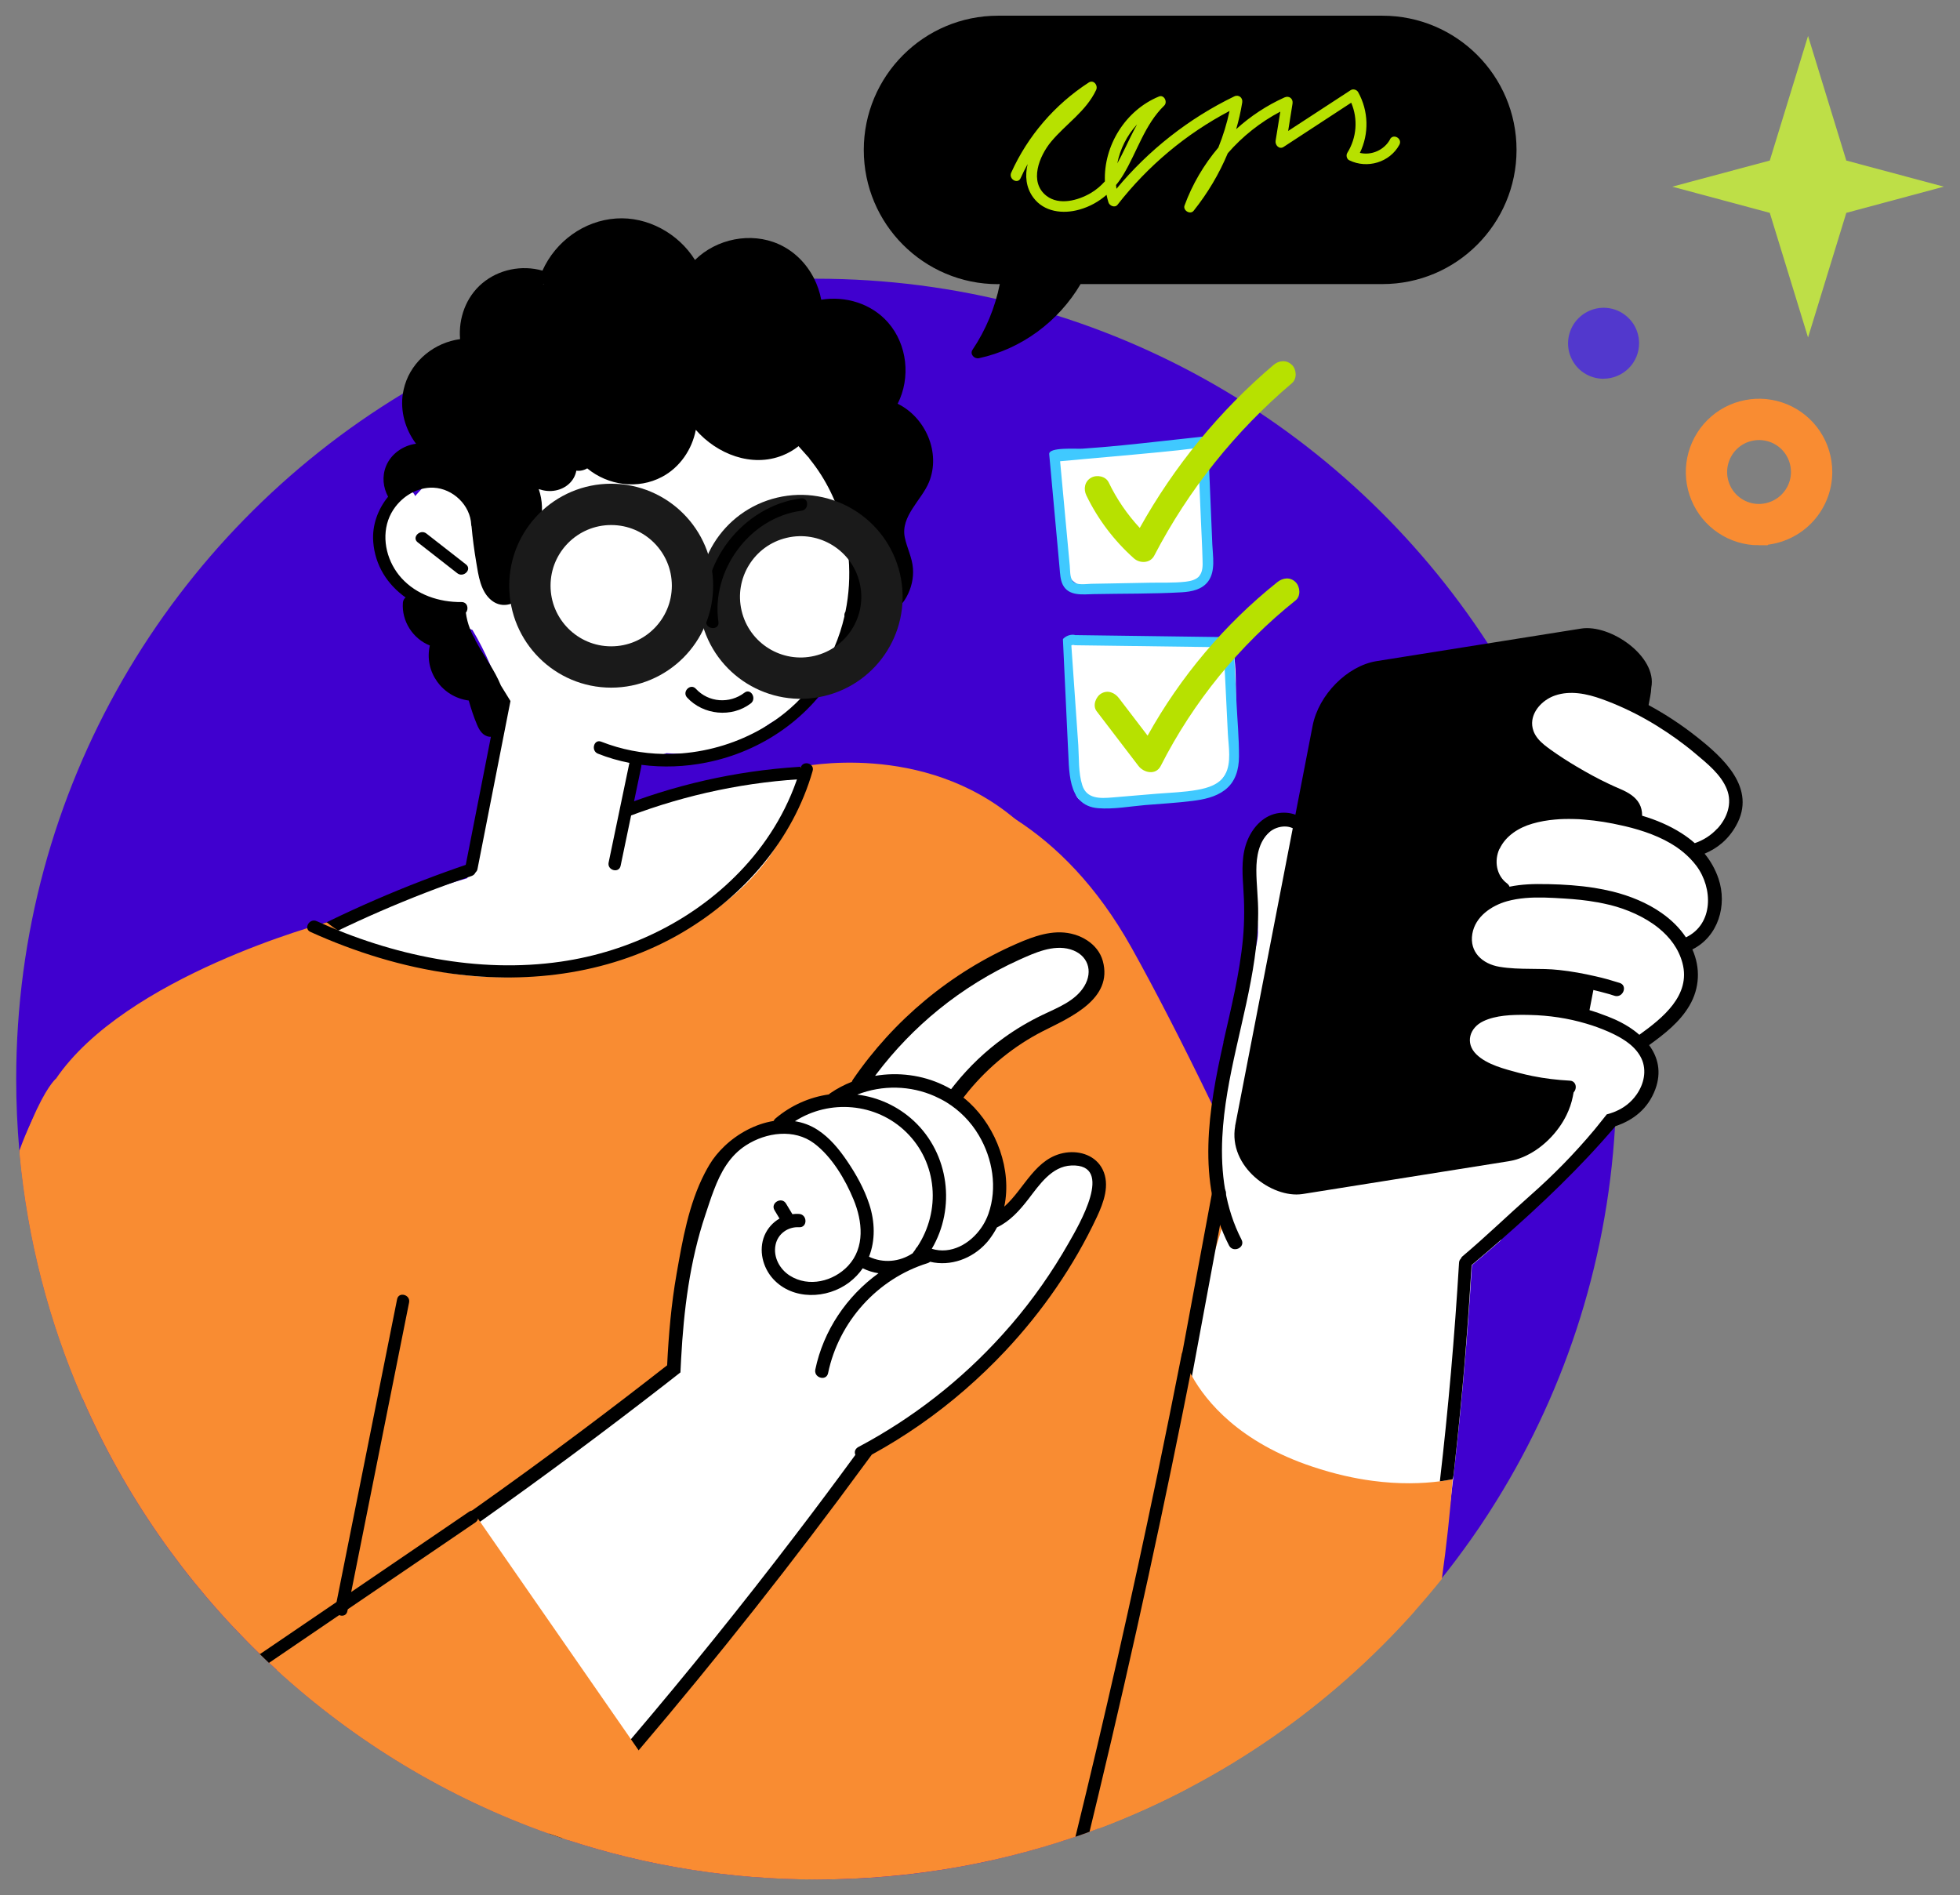
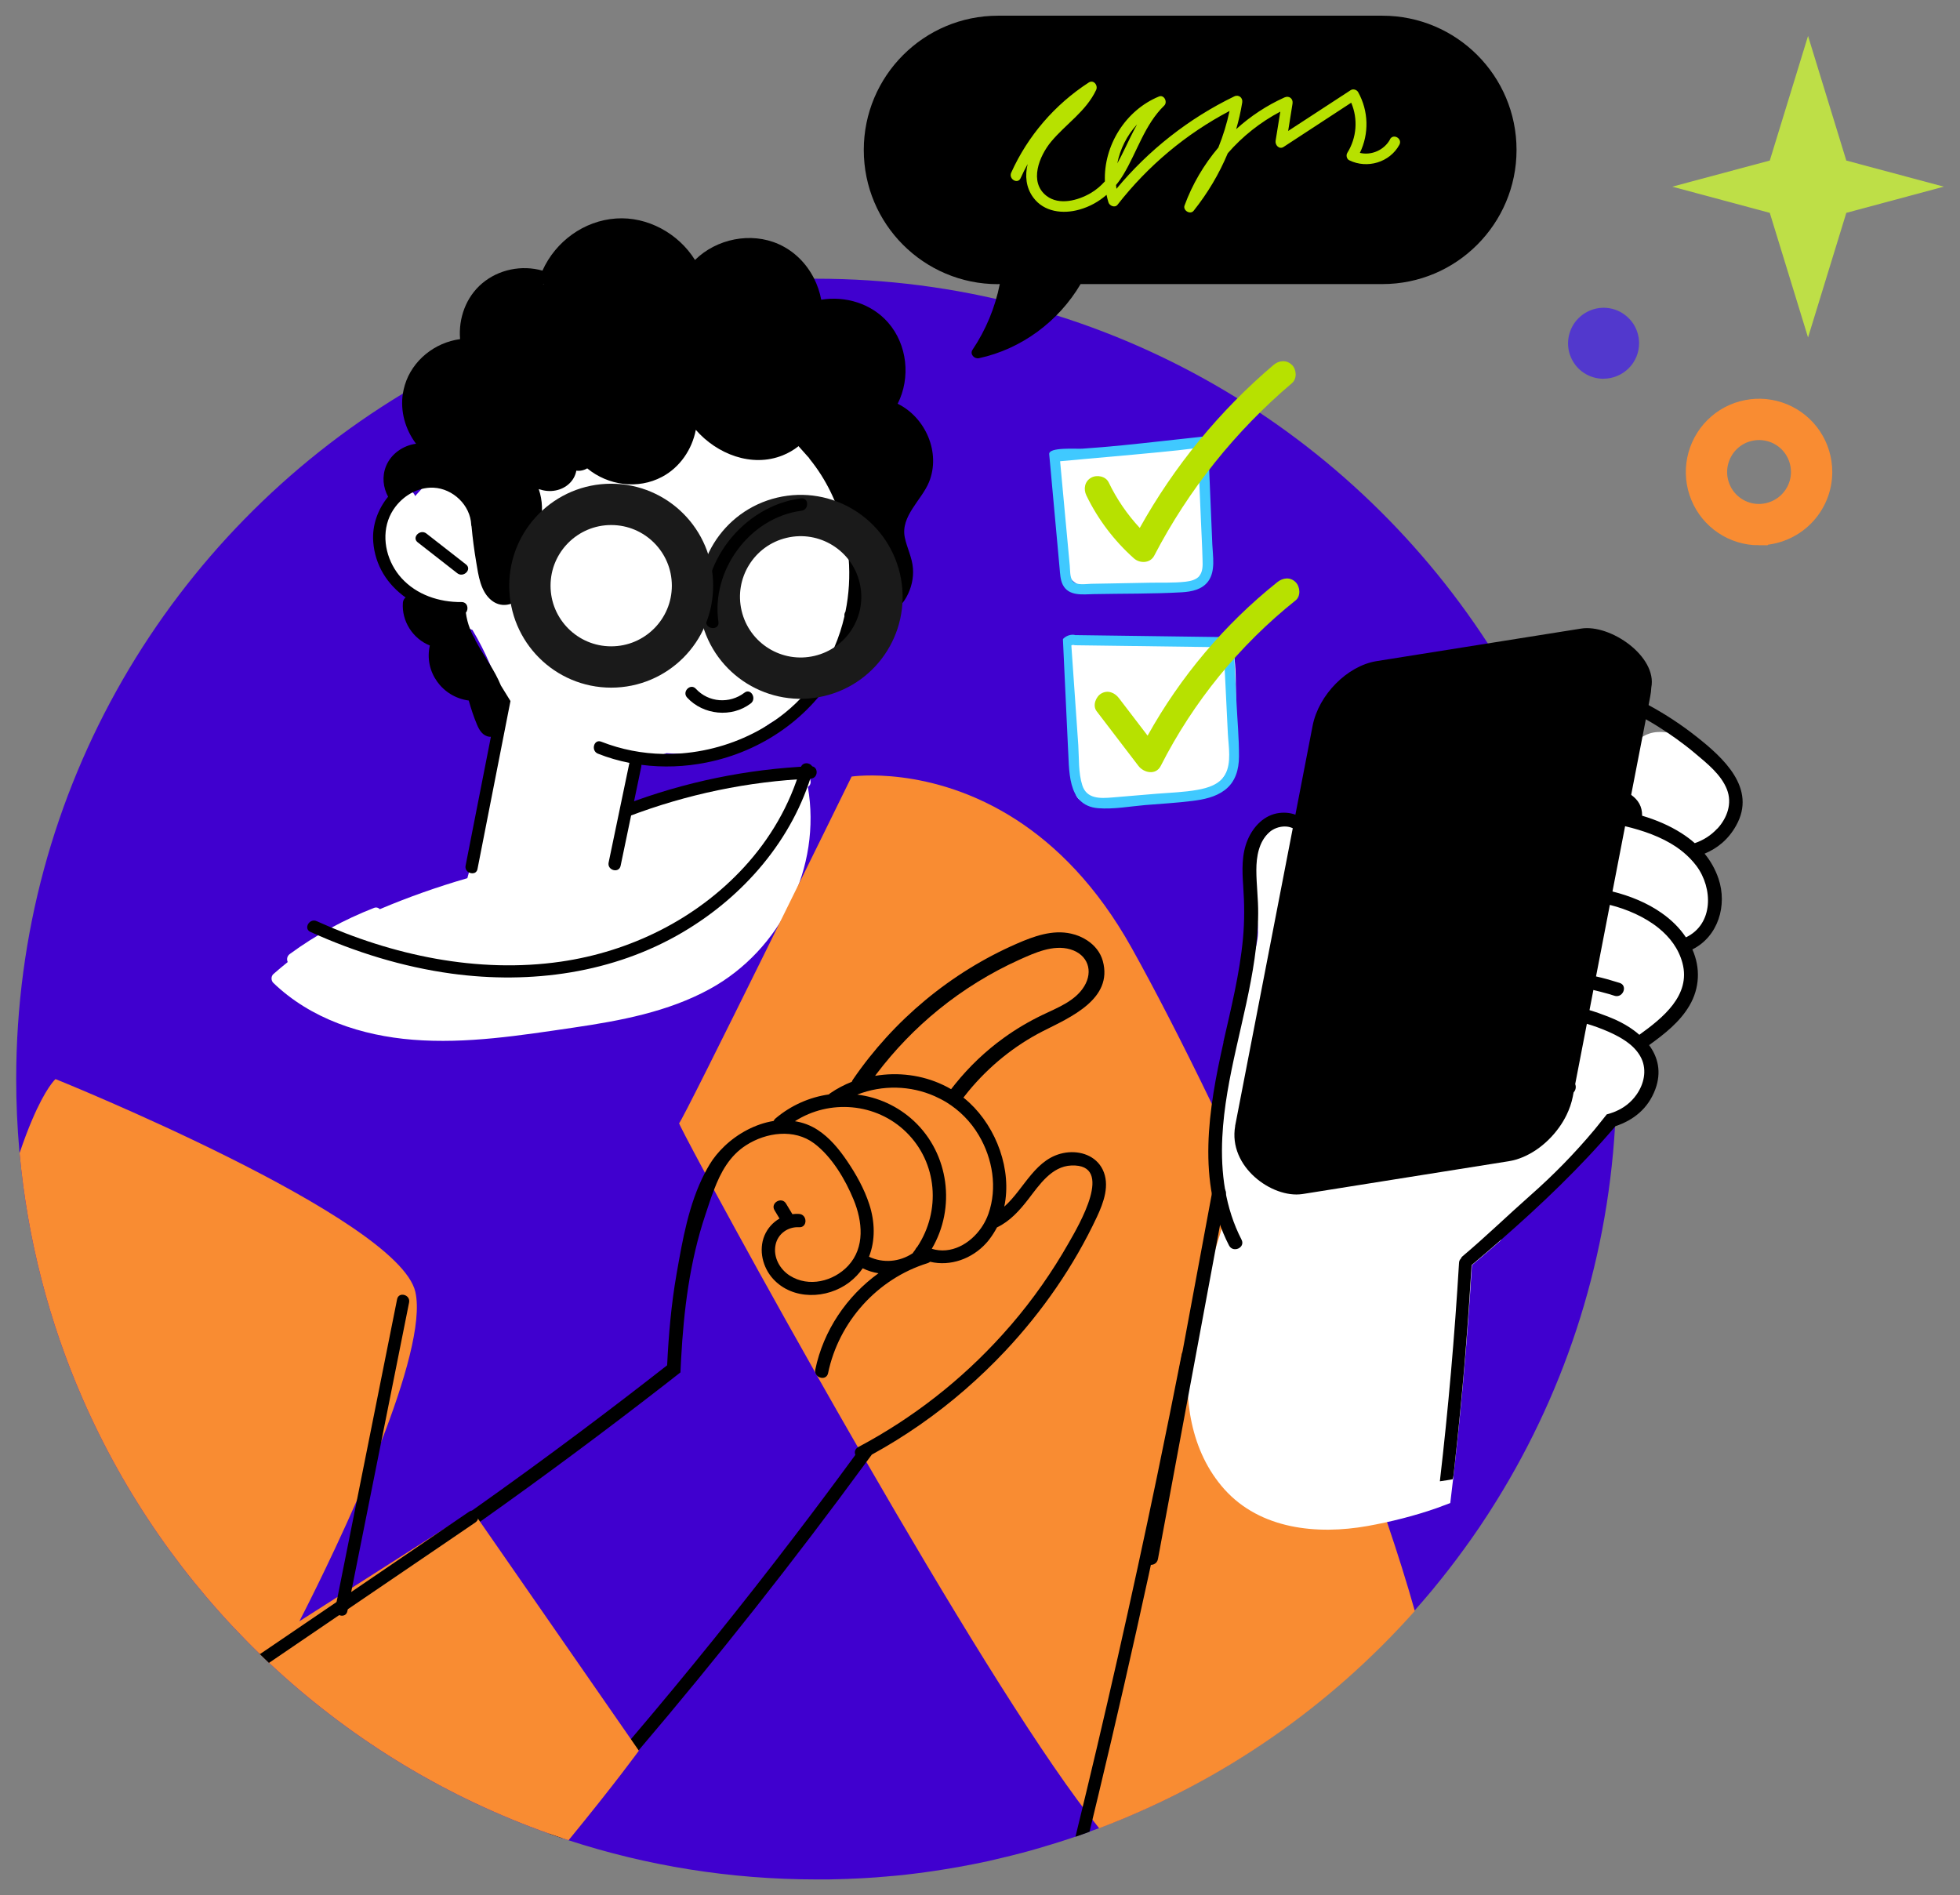
<svg xmlns="http://www.w3.org/2000/svg" id="a" viewBox="0 0 237.21 229.35">
  <rect x="0" y="0" width="237.21" height="229.35" fill="#808080" stroke="none" />
  <defs>
    <style>.b{stroke:#f98c32;}.b,.c{fill:none;stroke-miterlimit:10;stroke-width:5px;}.d{fill:#4000cf;}.e{fill:#40c9ff;}.f{fill:#fff;}.g{fill:#f98c32;}.h{fill:#5238cd;}.c{stroke:#1a1a1a;}.i{fill:#b7e100;}.j{fill:#bedf47;}</style>
  </defs>
  <g>
    <path class="d" d="M1.96,130.58c0,2.92,.13,5.8,.38,8.65,0,.11,.02,.22,.03,.33,.96,10.45,3.58,20.43,7.6,29.65,5.09,11.69,12.42,22.18,21.44,30.93,.41,.4,.78,.75,1.15,1.1,.33,.31,.63,.59,.93,.86,9.46,8.65,20.63,15.44,32.96,19.81,.54,.19,1.09,.38,1.64,.56,.24,.08,.48,.16,.72,.24,9.45,3.08,19.54,4.74,30.02,4.74,.34,0,.68,0,1.03,0h.45c.24,0,.47-.01,.71-.02,.36,0,.72-.02,1.09-.03,.33,0,.65-.02,.98-.04,.1,0,.21,0,.31-.01,.29-.01,.58-.03,.87-.04,.29-.01,.58-.03,.86-.05,.19-.01,.38-.02,.57-.04,.15,0,.3-.02,.45-.03,.19-.01,.38-.03,.57-.05,.18-.01,.35-.03,.52-.04,.21-.02,.43-.04,.64-.06,.05,0,.11,0,.17-.01,.26-.02,.51-.05,.76-.07,.2-.02,.4-.04,.6-.06,.11-.01,.21-.02,.32-.04,.17-.02,.34-.04,.51-.06,.24-.03,.49-.06,.73-.09,.33-.04,.66-.08,.99-.13,.33-.04,.66-.09,.99-.14,.41-.06,.82-.12,1.23-.19,1.2-.19,2.4-.4,3.59-.64,.38-.08,.76-.15,1.14-.23,.24-.05,.47-.1,.7-.15,.07-.01,.14-.03,.21-.05,.29-.06,.58-.13,.86-.2,.03,0,.06-.01,.09-.02,.24-.05,.47-.11,.7-.17,.12-.03,.24-.05,.35-.08,.27-.07,.53-.13,.8-.2,.35-.09,.67-.17,.98-.25,.27-.07,.55-.14,.82-.22,.09-.02,.17-.05,.26-.07,.27-.08,.54-.15,.8-.23,.31-.09,.6-.17,.89-.26,.05-.01,.1-.03,.15-.05,.28-.08,.56-.17,.84-.25,.31-.1,.62-.19,.93-.29,.31-.1,.62-.2,.93-.3,.31-.1,.62-.2,.92-.31,.57-.19,1.13-.39,1.69-.6,.06-.02,.13-.05,.19-.07,.33-.12,.66-.24,.98-.36,.11-.04,.23-.08,.34-.13,.51-.2,1.02-.39,1.53-.6,.17-.07,.35-.14,.52-.21,.28-.11,.55-.23,.82-.34,.18-.07,.35-.15,.53-.22,.25-.11,.49-.21,.74-.32,.2-.09,.4-.18,.61-.27,1.12-.49,2.22-1.01,3.31-1.55,.22-.11,.44-.21,.65-.32,.22-.11,.43-.22,.65-.33,.32-.16,.64-.33,.96-.5,.32-.17,.63-.33,.94-.5,.03-.02,.06-.03,.08-.05,.28-.15,.55-.3,.83-.45,.06-.03,.13-.07,.19-.11,.28-.16,.56-.31,.84-.47,.36-.2,.71-.4,1.06-.61,.27-.16,.55-.32,.82-.49,.04-.02,.08-.05,.12-.07,.29-.17,.58-.35,.86-.52,.29-.18,.58-.36,.87-.54,.72-.45,1.43-.91,2.14-1.38,.21-.14,.42-.28,.62-.42,.54-.36,1.08-.74,1.61-1.12,.14-.1,.28-.2,.42-.3,.28-.2,.56-.4,.83-.6,.24-.17,.47-.34,.7-.52,.27-.2,.54-.4,.81-.61,.13-.1,.26-.2,.38-.29,.14-.11,.29-.22,.43-.33,.11-.09,.22-.17,.33-.26,.24-.19,.48-.37,.71-.56,.26-.21,.53-.42,.79-.64,.26-.21,.51-.42,.76-.63,.14-.11,.27-.22,.4-.34,.52-.44,1.03-.88,1.54-1.33,.23-.2,.46-.4,.69-.61,.57-.51,1.13-1.02,1.68-1.54,.24-.23,.49-.46,.73-.69,.24-.23,.47-.45,.7-.68,.31-.31,.62-.61,.93-.93,.18-.18,.36-.37,.55-.55,.35-.36,.69-.71,1.03-1.07,.16-.17,.33-.35,.49-.52,.3-.32,.59-.64,.89-.96,.24-.27,.48-.54,.72-.8,.28-.31,.56-.63,.83-.95,.03-.03,.06-.07,.09-.1,.22-.25,.44-.51,.65-.76,.04-.05,.08-.1,.12-.14,.19-.23,.39-.46,.58-.69,.08-.1,.17-.2,.25-.31,.25-.3,.49-.6,.73-.9,1.28-1.59,2.5-3.23,3.68-4.9,.66-.93,1.3-1.88,1.92-2.84,.11-.17,.22-.34,.33-.51,8.71-13.57,14.13-29.47,15.13-46.55,.02-.22,.03-.45,.04-.67,.02-.37,.04-.75,.05-1.12,.05-1.3,.08-2.61,.08-3.92,0-.48,0-.95,0-1.43-.02-1.3-.06-2.59-.13-3.88-.03-.49-.06-.99-.09-1.48-.01-.14-.02-.28-.03-.42-.07-.98-.16-1.96-.26-2.93-.03-.31-.07-.63-.1-.94-.03-.29-.07-.57-.1-.86-.23-1.86-.51-3.7-.84-5.53-.07-.37-.13-.72-.2-1.08-.19-.96-.38-1.9-.59-2.83-.13-.59-.27-1.18-.41-1.76-.06-.26-.13-.51-.19-.77-.54-2.12-1.14-4.2-1.81-6.24-.14-.44-.29-.88-.44-1.32-.17-.52-.36-1.03-.54-1.54-.55-1.53-1.12-2.99-1.73-4.42-.07-.17-.14-.34-.22-.52-.36-.84-.72-1.67-1.1-2.49-.46-1.01-.94-2.01-1.44-3-.17-.33-.33-.66-.51-.99-.17-.33-.34-.66-.52-.99-1.33-2.5-2.76-4.94-4.3-7.3-17.27-26.58-47.23-44.16-81.29-44.16-.11,0-.22,0-.32,0-18.21,.06-35.23,5.14-49.76,13.93C20.71,64.61,1.96,95.41,1.96,130.58Z" />
    <path d="M120.79,34.38h.21c-.56,2.82-1.68,5.54-3.3,7.95-.36,.54,.23,1.14,.78,1.02,5.16-1.11,9.65-4.47,12.3-8.97h36.52c4.49,0,8.55-1.82,11.48-4.76,2.94-2.94,4.76-7,4.76-11.48,0-8.97-7.27-16.24-16.24-16.24h-46.51c-4.49,0-8.55,1.82-11.49,4.76-2.94,2.94-4.76,7-4.76,11.49,0,8.97,7.27,16.24,16.24,16.24Z" />
    <path class="f" d="M149.59,84.92c-.05-1.71,.03-3.48-.18-5.18-.15-1.24-1.38-2.15-2.62-2.15-.75,0-1.47,.39-2.25,.4-.88,0-1.75-.16-2.6-.35-1.03-.23-2.07-.48-3.13-.47-.99,.01-1.92,.26-2.92,.24-1.9-.04-3.82,.15-5.72,.35-.3,.03-.62,.07-.87,.24-.5,.36-.23,1.2-.1,1.68,.61,2.22,.71,4.54,.72,6.83,0,2.26,.2,4.52,.26,6.78,.03,1.11-.59,3.11,.78,3.65,.72,.28,1.5-.18,2.21-.27,.83-.1,1.71-.02,2.54-.01,1.91,0,3.83,.01,5.74,.04,1.66,.02,3.36-.1,4.83-.96,2.32-1.36,3.14-3.94,3.32-6.47,.1-1.45,.02-2.91-.02-4.36Z" />
    <path class="f" d="M146.18,64.91c-.1-.29-.33-.42-.57-.45-.03-3.36-.07-6.72-.1-10.08,0-.42-.39-.69-.79-.6-4.03,.88-8.13,1.31-12.24,1.28-.03-.23-.17-.44-.46-.52-.61-.17-1.2-.16-1.81-.07-.57,.09-1.25,.17-1.73,.52-1.02,.76-.46,2.49-.35,3.54,.03,.25,.16,.42,.33,.52,0,.42,0,.84,0,1.26-.02,2.44,.05,4.89,.29,7.31,.12,1.2,.45,2.34,1.52,3.01,.95,.6,2.15,.63,3.24,.62,1.63,0,3.26-.03,4.9-.05,1.39-.01,2.84,.08,4.22-.12,.18-.03,.35-.06,.52-.11,.1,.07,.23,.11,.4,.09,1.24-.16,2.23-.9,2.74-2.05,.59-1.32,.36-2.81-.1-4.12Z" />
    <path class="f" d="M33.07,118.94c4.53,4.37,10.72,6.4,16.9,6.89,6.51,.52,13.04-.53,19.46-1.47,5.65-.83,11.41-1.9,16.47-4.67,8.62-4.72,13.56-14.78,11.87-24.46,.61-.34,.33-1.36-.38-1.39-.34-.37-1.03-.21-1.24,.26-.07,.02-.14,.03-.21,.05-.09-.04-.19-.06-.3-.05-7.05,.56-13.98,2.06-20.61,4.5,.02-.11,.04-.22,.06-.33,.32-.09,.61-.41,.65-.75l.57-5.99c.31-.21,.65-.37,1.01-.47,.98,.46,2.14,.54,3.19,.15,.05-.02,.09-.04,.14-.06,4.43,.37,8.96-.92,12.53-3.59,5.91-3.28,8.89-9.88,9.96-16.41,.58-3.53,.94-7.22,.44-10.79-.44-3.16-1.71-6.09-3.67-8.61-4.1-5.24-10.53-7.9-17.06-8.32-7.06-.46-14.14,1.59-20.05,5.45-4.67,3.05-8.85,6.95-12.56,11.16-.14-.44-.58-.77-1.05-.44-3.07,2.14-3.32,6.35-1.78,9.51,1.84,3.77,6.07,5.62,9.77,7.13,1.6,2.68,2.83,5.56,3.67,8.55-.12,.13-.21,.29-.24,.5-.75,7.1-2.11,14.12-4.05,20.99-3.6,1.04-7.14,2.29-10.59,3.75-.17-.17-.41-.26-.69-.16-3.63,1.42-7.05,3.27-10.2,5.58-.36,.26-.4,.67-.26,.98-.59,.47-1.17,.96-1.74,1.46-.3,.27-.28,.8,0,1.06Z" />
    <path d="M45.17,65.56c.11,1.46,.55,2.76,1.23,3.89,.68,1.13,1.61,2.09,2.69,2.86-.19,.14-.31,.38-.33,.62-.17,2.25,1.21,4.37,3.26,5.19-.72,3.17,1.49,6.23,4.71,6.66,.28,.99,.6,1.97,1,2.92,.28,.67,.69,1.35,1.48,1.46,.07,0,.13,.01,.2,.01-1.01,5.16-2.03,10.32-3.04,15.48,0,.03-.01,.07-.02,.1-.08,.39,.12,.68,.39,.83,.26,.14,.58,.15,.8,0,.12-.09,.22-.23,.25-.42,1.26-6.44,2.53-12.87,3.79-19.31,.07-.34,.13-.68,.2-1.01-.23-.37-.45-.74-.68-1.1-.16-.26-.32-.52-.48-.78-.36-.88-.83-1.72-1.33-2.54-.59-.97-1.22-1.92-1.75-2.91-.02-.09-.05-.18-.11-.27-.07-.11-.13-.21-.19-.32-.13-.26-.24-.53-.35-.8-.25-.63-.42-1.28-.51-1.98,.38-.42,.21-1.29-.53-1.28-2.69,.03-5.42-.87-7.26-2.9-1.68-1.85-2.44-4.61-1.61-7.01,.2-.58,.5-1.13,.88-1.63,.3-.39,.64-.74,1.02-1.05,.32-.26,.68-.49,1.04-.68,.33-.17,.68-.3,1.04-.4,.49-.13,1-.2,1.51-.17,2.35,.11,4.46,2.12,4.56,4.49,0,.08,.02,.14,.04,.21,.13,1.43,.32,2.87,.56,4.29,.27,1.6,.51,3.61,1.9,4.68,1.3,1.01,3.02,.46,3.83-.88,.92-1.5,.41-3.18-.26-4.67,2.27-1.91,3.05-5.21,2.1-7.95,.66,.22,1.35,.31,2.07,.16,1.25-.25,2.26-1.16,2.48-2.39,.45,.06,.92-.04,1.32-.28,2.52,2.08,6.13,2.58,9.05,1.03,2.16-1.14,3.64-3.32,4.09-5.69,2.56,2.93,6.76,4.59,10.51,3.09,.7-.28,1.35-.66,1.93-1.12,.01,.02,.03,.05,.05,.07l1.14,1.28s.04,.04,.06,.05c.03,.06,.06,.12,.11,.18,1.96,2.42,3.33,5.27,4.09,8.28,.3,1.23,.51,2.48,.61,3.73,.17,2.17,.04,4.34-.39,6.44-.11,.17-.15,.37-.12,.56-.59,2.57-1.63,5.02-3.1,7.2-1.3,1.93-2.92,3.65-4.86,5.07-.14,.1-.27,.19-.39,.28-.5,.35-1.01,.67-1.53,.98-2.99,1.74-6.36,2.78-9.78,3.06-.75,.06-1.5,.09-2.24,.07-2.56-.04-5.11-.53-7.53-1.48-.9-.36-1.29,1.1-.4,1.45,1.23,.49,2.51,.86,3.8,1.11,.51,.1,.98,.18,1.46,.24,2.61,.34,5.27,.24,7.86-.28,6.71-1.33,12.62-5.44,15.93-11.34,.57-1.01,1.06-2.08,1.47-3.19,.3-.81,.54-1.63,.74-2.46,.93,.1,1.85,0,2.71-.29,1.4-.46,2.63-1.41,3.38-2.78,.57-1.03,.86-2.24,.77-3.42-.09-1.33-.73-2.49-.99-3.77-.52-2.56,2.04-4.51,2.93-6.68,1.46-3.57-.42-7.84-3.79-9.49,1.59-3.14,1.18-7.16-1.17-9.84-2.01-2.29-5.15-3.23-8.08-2.75-.17-.9-.47-1.78-.88-2.59-.91-1.79-2.37-3.28-4.26-4.13-3.37-1.51-7.53-.66-10.14,1.91-1.99-3.2-5.74-5.28-9.54-5.02-3.9,.26-7.34,2.79-8.92,6.31-2.5-.71-5.3-.15-7.3,1.54-1.96,1.66-2.88,4.23-2.67,6.75-3.06,.41-5.79,2.57-6.69,5.57-.1,.33-.17,.66-.23,1-.34,2.16,.29,4.36,1.59,6.09-1.56,.21-3.02,1.21-3.63,2.71-.51,1.26-.35,2.59,.25,3.7-1.23,1.5-1.95,3.46-1.8,5.42Zm20.72-31.12c-.08,.02-.14-.03-.2-.07,.06,.02,.12,.04,.18,.07h.01Z" />
    <path d="M51.61,64.57c1.6,1.25,3.19,2.49,4.79,3.74,.76,.6-.31,1.65-1.06,1.06-1.6-1.25-3.19-2.49-4.79-3.74-.76-.6,.31-1.65,1.06-1.06Z" />
    <path d="M84.22,83.36c1.54,1.67,4.09,1.84,5.88,.47,.77-.59,1.52,.72,.76,1.3-2.3,1.76-5.75,1.41-7.7-.71-.66-.71,.41-1.78,1.06-1.06Z" />
    <path d="M73.66,104.38c.83-4,1.67-7.99,2.5-11.99,.2-.95,1.65-.55,1.45,.4-.83,4-1.67,7.99-2.5,11.99-.2,.95-1.65,.55-1.45-.4Z" />
-     <path d="M34.58,114.15c7.09-3.8,14.48-7.01,22.1-9.59,.92-.31,1.31,1.14,.4,1.45-7.49,2.55-14.76,5.71-21.74,9.44-.85,.46-1.61-.84-.76-1.3Z" />
    <path d="M75.65,97.37c7.19-2.74,14.77-4.3,22.46-4.64,.97-.04,.97,1.46,0,1.5-7.55,.33-14.99,1.89-22.06,4.58-.91,.35-1.3-1.11-.4-1.45Z" />
-     <path class="g" d="M2.34,139.23c0,.11,.02,.22,.03,.33,.96,10.45,3.58,20.43,7.6,29.65,8.1,3.6,20.3,8.04,20.3,8.04l2.83,21.81,.23,1.76,.17,1.29c9.46,8.65,20.63,15.44,32.96,19.81,.54,.19,1.09,.38,1.64,.56,.24,.08,.48,.16,.72,.24,9.45,3.08,19.54,4.74,30.02,4.74,11.67,0,22.86-2.06,33.21-5.84,.33-.12,.66-.24,.98-.36,.11-.04,.23-.08,.34-.13,3.55-1.35,7-2.91,10.33-4.66l-22-52.93-.3-1.66-.06-.34-1.97-11.07-.18-1s.55-.71,1.42-1.96c.29-.42,.62-.9,.97-1.43,3.25-4.93,8.8-14.55,10.06-24.41,.11-.86,.19-1.72,.23-2.58,.05-.96,.05-1.91,0-2.86-.04-.79-.12-1.58-.24-2.35-.43-2.84-1.38-5.59-3.02-8.15-1.69-2.65-3.6-4.79-5.63-6.51-11.28-9.62-26.08-6.41-26.08-6.41,0,.09,.03,.63-.06,1.52-.42,3.99-3.24,14.93-21.21,21.24-18.17,6.39-30.7-.27-34.7-2.94-.9-.6-1.37-1-1.37-1-.38,.1-24.41,6.52-32.83,18.98-1.1,1.63-2.04,3.29-2.84,4.95-.6,1.25-1.11,2.48-1.55,3.7Z" />
    <path class="g" d="M85.34,142.02c.17,.32,.35,.66,.54,1,.17,.32,.35,.64,.53,.98,3,5.54,7.35,13.44,12.3,22.18,.05,.1,.11,.19,.16,.29,1.6,2.83,3.27,5.75,4.97,8.7,.19,.34,.39,.67,.58,1.01,.16,.27,.31,.54,.47,.81,9.52,16.48,19.94,33.65,26.79,42.56,.47,.61,.92,1.18,1.35,1.71,.11-.04,.23-.08,.34-.13,14.66-5.6,27.61-14.65,37.86-26.17-.96-3.4-2.09-7.01-3.36-10.74-.56-1.64-1.14-3.31-1.75-4.99-5.12-14.18-11.86-29.68-18.11-42.82-.33-.68-.65-1.36-.97-2.03-.13-.27-.26-.53-.38-.8-3.58-7.41-6.95-13.94-9.7-18.86-4.22-7.56-9.17-12.41-13.96-15.51-10.33-6.68-19.93-5.23-19.93-5.23,0,0-20.56,41.94-20.88,41.95-.06,0,1.12,2.28,3.18,6.1Z" />
    <path class="f" d="M148.18,180.23c4.36,4.86,11.24,5.53,17.32,4.45,2.8-.5,5.71-1.23,8.44-2.19,.53-.19,1.06-.39,1.58-.59,1.17-9.57,2.04-19.17,2.62-28.79,1.18-.99,2.35-2,3.51-3.01,.13-.68,.26-1.37,.39-2.05,.02-.1,.02-.2,0-.29,5.56-2.91,10.16-7.5,13.1-13.05,.08-.16,.17-.32,.25-.48,.3-.59-.13-1.14-.62-1.25,.04-2.69,.04-5.39-.02-8.08-.01-.61-.03-1.22-.05-1.83-.03-.93-.06-1.86-.11-2.79-.02-.59-.05-1.17-.09-1.76-.04-.74-.08-1.47-.14-2.21-.16-2.36-.41-4.76-.93-7.08-.13-.59-.28-1.18-.45-1.77-.49-1.69-1.16-3.32-2.07-4.85-.74-1.25-1.65-2.41-2.68-3.42-.53-.52-1.1-.99-1.7-1.41-1.63-1.15-3.5-1.93-5.56-2.16-4.14-.46-7.23,1.8-9.78,4.79-2.04,2.39-4,5.43-7.2,6.21-2-2.44-2.93-6.07-6.32-7.01-2.72-.75-4.87,1.23-5.69,3.66-1.09,3.22,.31,6.35,.27,9.6-.02,1.07-.35,2.03-.55,3.07-.17,.93-.35,1.87-.53,2.8-.2,1.07-.4,2.14-.61,3.2-3.76,7.92-4.76,16.98-2.76,25.54,.05,.21,.16,.36,.3,.46-1.52,5.07-3.41,10.05-4.12,15.31-.8,5.93,.09,12.39,4.21,16.99Z" />
-     <path class="f" d="M52.68,190.2c.31,2.29,2.4,3.57,4.54,4.45-.11,4.95,2.96,9.31,6.55,12.5,1.71,1.52,3.55,2.94,5.43,4.25,1.74,1.21,3.85,2.04,5.8,.76,1.02-.68,1.81-1.69,2.63-2.6,.79-.88,1.57-1.76,2.35-2.65,1.72-1.95,3.41-3.92,5.08-5.9,6.65-7.9,12.95-16.1,18.9-24.55,.03-.04,.05-.07,.06-.11,3.96-1.72,7.41-4.38,10.54-7.36,3.24-3.09,6.28-6.44,9.23-9.81,2.97-3.39,5.77-7,7.71-11.1,.81-1.72,2.01-3.98,1.36-5.93-.61-1.83-2.72-2.3-4.36-1.65-3.41,1.36-4.69,5.53-7.96,7.01,1.34-5.56-.79-11.66-5.26-15.22,3.32-3.26,7-6.11,11.01-8.47,2.64-1.56,7.14-3.88,5.53-7.76-1.64-3.96-6.81-1.61-9.44-.33-4.03,1.96-7.71,4.59-10.9,7.72-.21-.19-.51-.26-.82-.04-2.79,1.94-4.98,4.51-6.43,7.55-3.27,1.66-6.55,3.32-9.82,4.99-2.52,1.28-5.09,2.64-6.96,4.82-1.67,1.94-2.73,4.32-3.36,6.79-.6,2.35-.82,4.76-.94,7.17-.8,3.51-1.15,7.1-1.05,10.7-.05,.03-.09,.06-.14,.1-3.93,3.33-7.87,6.68-12.03,9.72-3.39,2.48-7.02,4.52-10.51,6.83-1.58,1.05-3.13,2.2-4.43,3.58-1.13,1.2-2.55,2.77-2.31,4.54Z" />
    <circle class="c" cx="96.9" cy="72.22" r="9.84" transform="translate(-14 24.2) rotate(-13.28)" />
    <path d="M85.45,75.33c-1.04-7.08,4.46-14.1,11.49-15.02,.96-.12,1.01,1.38,.05,1.5-6.28,.82-10.96,7.26-10.04,13.46,.14,.96-1.36,1-1.5,.05Z" />
    <circle class="c" cx="73.97" cy="70.88" r="9.84" />
    <path d="M31.41,200.14c.41,.4,.78,.75,1.15,1.1,.28-.12,.52-.27,.76-.43,2.73-1.74,5.45-3.5,8.15-5.28,.03-.02,.05-.04,.08-.05,.14-.09,.28-.18,.41-.27,3.9-2.58,7.77-5.2,11.61-7.87,1.52-1.05,3.03-2.11,4.53-3.18,7.66-5.42,15.19-11.02,22.6-16.78,.55-.42,1.1-.86,1.65-1.29,.02-.54,.05-1.07,.08-1.6,.32-5.92,1.04-11.81,2.93-17.45,.34-1.01,.66-2.04,1.05-3.04,.81-2.13,1.89-4.13,3.9-5.41,2.42-1.55,5.81-2.03,8.23-.21,2.14,1.61,3.77,4.37,4.77,6.81,1.07,2.6,1.4,5.77-.66,7.99-1.77,1.9-4.77,2.65-7.06,1.2-1.23-.78-2.03-2.25-1.73-3.72,.27-1.35,1.51-2.22,2.85-2.14,1.03,.07,1.03-1.54,0-1.61-.27-.02-.54,0-.81,.03-.26-.43-.51-.85-.77-1.28-.53-.89-1.93-.08-1.39,.81,.2,.33,.4,.67,.6,1-.8,.46-1.45,1.18-1.82,2.06-.73,1.76-.22,3.86,1.05,5.25,2.37,2.59,6.52,2.44,9.19,.43,.67-.51,1.22-1.09,1.65-1.72,.61,.3,1.25,.5,1.91,.6-3.85,2.78-6.67,6.94-7.65,11.66-.03,.15-.02,.29,.02,.41,.03,.11,.09,.21,.16,.29,.39,.44,1.22,.45,1.37-.28,1.29-6.21,5.97-11.42,12.04-13.3,.12-.04,.23-.1,.31-.17,2.45,.59,5.08-.36,6.79-2.26,.14-.15,.27-.31,.39-.47,.35-.46,.65-.94,.91-1.43,1.57-.74,2.75-2.06,3.82-3.45,1.31-1.7,2.8-3.94,5.17-4.04,5.35-.23,.85,7.33-.3,9.35-2,3.52-4.33,6.85-6.97,9.92-.35,.4-.7,.8-1.06,1.2-4.98,5.52-10.89,10.13-17.46,13.61-.42,.25-.47,.63-.34,.94-2.41,3.29-4.84,6.55-7.32,9.79-6.4,8.39-13.02,16.6-19.86,24.64-.47,.56-.95,1.11-1.43,1.67-2.8,3.28-5.63,6.52-8.51,9.73,.54,.19,1.09,.38,1.64,.56,2.7-3.02,5.36-6.07,7.99-9.15,.41-.49,.83-.97,1.24-1.46,9.61-11.29,18.8-22.93,27.56-34.89,.23-.31,.45-.61,.68-.92,4.03-2.21,7.82-4.85,11.29-7.87,1.69-1.47,3.31-3.02,4.85-4.66,4.51-4.8,8.32-10.3,11.1-16.23,.81-1.73,1.61-3.88,.7-5.74-.82-1.67-2.69-2.3-4.45-2.05-3.68,.54-4.99,4.36-7.46,6.54,.95-4.43-.93-9.52-4.22-12.58-.23-.22-.48-.42-.72-.62,.2-.26,.4-.51,.61-.77,2.47-2.99,5.52-5.49,9.01-7.27,1.64-.83,3.8-1.81,5.38-3.18,1.53-1.33,2.49-3.02,1.87-5.3-.29-1.06-.99-1.91-1.89-2.5-.59-.39-1.26-.67-1.95-.82-2.25-.51-4.52,.32-6.56,1.21-8.01,3.49-14.93,9.27-19.83,16.43-.08,.11-.12,.2-.15,.29-.91,.36-1.79,.82-2.62,1.39-.06,.04-.11,.09-.16,.14-2.32,.33-4.57,1.31-6.46,2.91-.11,.09-.18,.19-.22,.3-2.19,.35-4.34,1.51-5.96,3.06-.71,.68-1.33,1.43-1.8,2.22-.2,.34-.4,.69-.58,1.04-1.94,3.75-2.69,8.09-3.41,12.2-.64,3.65-.96,7.35-1.14,11.05-3.44,2.69-6.91,5.35-10.41,7.97-4.34,3.25-8.72,6.44-13.15,9.57-4.91,3.48-9.82,6.85-14.79,10.15-.59,.39-1.18,.78-1.77,1.17-2.5,1.65-5.02,3.29-7.55,4.91-.59,.38-1.16,.74-1.72,1.1Zm83.71-68.32c-.32-.19-.65-.36-.99-.52-2.55-1.21-5.45-1.57-8.22-1.1,.06-.09,.13-.17,.19-.26,2.18-2.87,4.69-5.48,7.5-7.76,2.97-2.41,6.25-4.44,9.74-6.02,1.87-.84,4.11-1.88,6.2-1.27,2.12,.63,2.8,2.63,1.68,4.47-1.09,1.79-3.21,2.58-5.02,3.45-1.65,.79-3.23,1.72-4.71,2.79-2.21,1.59-4.19,3.48-5.89,5.59-.17,.2-.33,.41-.49,.62Zm-2.35,19.31c2.92-4.94,2.11-11.48-2.17-15.47-1.96-1.82-4.36-2.88-6.85-3.19,3.06-1.2,6.46-1.1,9.37,.19,.49,.22,.98,.47,1.44,.75,1.55,.96,2.9,2.29,3.9,3.98,1.68,2.83,2.27,6.38,1.16,9.52-.05,.14-.1,.28-.16,.41-.19,.44-.42,.86-.69,1.25-1.35,1.96-3.67,3.28-6,2.56Zm-16.56-15.44c4.18-2.68,9.83-2.23,13.46,1.32,3.8,3.71,4.21,9.54,1.35,13.87-.11,.1-.2,.23-.26,.37-.07,.1-.15,.21-.23,.31-.03,.04-.05,.07-.07,.11-1.6,1.06-3.57,1.23-5.29,.42,.78-1.96,.73-4.23,.03-6.36-.61-1.87-1.59-3.62-2.69-5.24-.97-1.43-2.09-2.79-3.54-3.74-.87-.57-1.81-.91-2.77-1.06Z" />
    <path class="g" d="M2.37,139.56c.96,10.45,3.58,20.43,7.6,29.65,5.09,11.69,12.42,22.18,21.44,30.93,.41,.4,.78,.75,1.15,1.1,.33,.31,.63,.59,.93,.86,9.46,8.65,20.63,15.44,32.96,19.81,.54,.19,1.09,.38,1.64,.56,.24,.08,.48,.16,.72,.24,5.64-6.88,8.51-10.84,8.51-10.84l-.77-1.11-.17-.25-18.28-26.35-.24-.35-.29-.42-.38-.55-4.08,2.6-10.51,6.71-1.76,1.12-4.61,2.94s3.43-6.58,6.93-14.55c1.01-2.3,2.02-4.71,2.95-7.11,2.85-7.31,4.99-14.55,4.16-18.2-2.06-9.02-43.55-25.76-43.55-25.76-.05,.04-1.19,1.07-2.84,4.95-.48,1.12-.98,2.44-1.52,4.03Z" />
    <path class="f" d="M185.98,131.4c.5,1.1,1.17,2.16,2.01,3.04,.34,.35,.74,.77,1.18,1.11,.05,.34,.27,.65,.7,.73,3.74,.63,8.01-.7,9.51-4.49,.63-1.59,.54-3.41-.28-4.91-.13-.25-.29-.48-.46-.71,1.73-.53,3.29-1.59,4.38-3.1,1.62-2.25,1.94-5.2,1.05-7.79,1.97-.96,3.24-3.01,3.58-5.17,.4-2.54-.58-5.03-1.95-7.15,1.92-.6,3.41-2.29,3.85-4.29,.58-2.66-.58-5.35-2.49-7.18-1.64-1.57-4.09-3.04-6.44-2.9-2.74,.16-3.71,2.74-4.96,4.76-2.76,4.48-6.21,8.59-8.13,13.54-1.02,2.63-1.57,5.43-1.95,8.22-.38,2.81-.75,5.66-.84,8.49-.09,2.66,.15,5.37,1.26,7.82Z" />
    <path d="M149.48,136.27l9.38-48.44c.73-3.75,4.19-7.25,7.74-7.82l24.76-3.94c3.55-.56,9.22,3.38,8.49,7.13-.01,.35-.06,.7-.13,1.07l-.2,1.06-.33,1.71-1.78,9.17-.73,3.77-1.53,7.91-.32,1.63-1.67,8.65-.32,1.64-.47,2.44-.32,1.65-1.4,7.24-.22,1.15-.08,.42c-.15,.76-.41,1.51-.76,2.23-.26,.53-.57,1.05-.92,1.53-1.51,2.1-3.77,3.69-6.06,4.06l-24.76,3.94c-.09,.01-.18,.03-.27,.04-3.62,.52-8.97-3.3-8.09-8.24Z" />
-     <path class="f" d="M179.41,129.98c1.59,.79,3.51,1.05,5.24,1.34,1.73,.28,3.48,.46,5.23,.55,.16,.16,.39,.25,.68,.19,1.77-.32,3.29-1.23,4.61-2.42,.83-.74,1.87-1.71,1.85-2.84,.13-.11,.23-.29,.24-.53,0-.17,.01-.33,.02-.5,2.5-4.68,2.88-10.2,3.86-15.36,.58-3.03,1.3-6.03,2.16-8.99,.8-2.73,2.01-5.59,1.6-8.49-.74-5.22-6.62-8.37-11.32-9.14-2.36-.39-5.38-.51-7.41,.97-2.04,1.49-2.17,4.18-.55,6.05,3.18,3.68,10.31,3.26,12.49,7.9-3.04-.75-6.19-1.23-9.31-1.11-2.8,.11-5.72,.98-7.41,3.35-1.43,2.01-1.78,4.82-.13,6.82,.12,.15,.25,.29,.39,.42-.18,.08-.37,.17-.55,.26-2.37,1.25-4.13,3.82-3.33,6.57,.94,3.21,4.41,3.35,7.19,3.6,3.57,.32,7.14,.63,10.71,.95,.04,1.47,.04,2.94,0,4.41-1.65-1.56-3.58-.81-5.89-1.09-1.87-.23-4.04-1.72-5.89-1.42-1.71,.28-3.62,.54-5.11,1.48-1.16,.74-2.06,1.96-2.03,3.37,.03,1.66,1.23,2.97,2.66,3.67Z" />
    <path d="M148.06,126.12c.94-4.14,1.97-8.28,2.37-12.52,.2-2.14,.18-4.24,.03-6.38-.13-1.88-.21-3.84,.55-5.61,.68-1.59,2-2.99,3.79-3.22,1.61-.21,3.12,.45,3.94,1.86,.54,.93-.99,1.62-1.52,.69-.75-1.28-2.62-1.09-3.59-.23-1.28,1.13-1.58,2.96-1.58,4.58,0,1.76,.24,3.52,.22,5.29-.01,1.83-.18,3.65-.44,5.46-1.04,7.25-3.54,14.25-3.9,21.6-.21,4.27,.35,8.55,2.33,12.39,.49,.96-1.03,1.65-1.52,.69-3.95-7.68-2.48-16.56-.66-24.6Z" />
    <path d="M138.48,188.49c2.74-14.72,5.47-29.44,8.21-44.16,.2-1.05,1.86-.88,1.66,.19-2.74,14.72-5.47,29.44-8.21,44.16-.2,1.05-1.86,.88-1.66-.19Z" />
-     <path class="g" d="M133.38,221.12c14.66-5.6,27.61-14.65,37.86-26.17,1.12-1.26,2.2-2.54,3.26-3.86,.56-4.01,1-8.03,1.31-12.07-.46,.09-.95,.17-1.48,.24-2.21,.29-4.97,.38-8.21-.05-2.21-.29-4.64-.83-7.27-1.71-8.84-2.94-12.87-7.88-14.59-10.96-.2-.35-.36-.68-.5-.97-.52-1.09-.68-1.77-.68-1.77-.15,.62-9.88,39.98-11.09,47.32-.49,2.96-.2,6.57,1.4,10Z" />
    <path d="M174.32,179.26c.27-.04,.54-.08,.79-.12,.24-.04,.47-.08,.69-.12,.08-.22,.1-.42,.13-.63,.05-.43,.1-.85,.14-1.28,.04-.38,.08-.75,.12-1.13,.05-.46,.1-.92,.15-1.37,.05-.46,.1-.93,.14-1.39,.08-.76,.16-1.53,.23-2.29,.11-1.14,.22-2.27,.32-3.41,.05-.6,.11-1.2,.16-1.8,.04-.49,.08-.97,.12-1.45,.04-.46,.08-.93,.11-1.4,.05-.59,.09-1.12,.13-1.66,.04-.54,.08-1.08,.12-1.62,.03-.38,.06-.76,.08-1.14,.04-.49,.07-.98,.1-1.48,.09-1.29,.17-2.58,.25-3.87,1.18-.99,2.35-2,3.51-3.01,4.93-4.31,9.69-8.84,13.9-13.8,2.16-.72,3.95-2.1,4.83-4.48,.76-2.07,.32-3.87-.76-5.33,1.85-1.33,3.73-2.8,4.89-4.79,1.24-2.12,1.34-4.56,.35-6.79,3.13-1.56,4.25-5.35,3.16-8.57-.39-1.14-.96-2.14-1.68-3.02,1.54-.64,2.87-1.71,3.81-3.39,2.54-4.52-1.55-8.22-4.83-10.8-1.81-1.43-3.75-2.7-5.78-3.8-.36-.2-.72-.39-1.08-.57-2.28-1.15-4.8-2.33-7.38-2.55-2-.18-4.14,.26-5.64,1.66-.4,.37-.74,.81-1.01,1.29-.71,1.27-.91,2.84-.28,4.2,.77,1.66,2.46,2.81,4.07,3.79,.43,.26,.85,.51,1.24,.75,1.41,.86,2.83,1.62,4.33,2.28,.21,.09,.42,.19,.64,.27,.77,.32,2.1,.9,2.5,1.8-1.39-.31-2.79-.51-4.13-.62-.97-.08-1.91-.12-2.8-.12h-.08c-1.12,0-2.27,.06-3.4,.25-2.16,.35-4.22,1.16-5.68,2.91-1.74,2.09-1.87,5.27,.09,7.17-.41,.17-.81,.36-1.2,.6-1.89,1.14-3.24,3.05-3.22,5.31,.03,2.1,1.33,3.76,3.26,4.51,1.67,.65,3.51,.61,5.31,.61,.66,0,1.31,0,1.95,.05,1.96,.14,3.9,.44,5.81,.89,.59,.14,1.17,.29,1.74,.45,.2,.05,.4,.11,.6,.18,.09,.02,.17,.05,.26,.08,.09,.03,.17,.04,.25,.04,.87,.02,1.3-1.31,.36-1.6-.36-.11-.71-.22-1.07-.32-.16-.05-.32-.09-.48-.14-.44-.12-.88-.23-1.33-.33-1.47-.34-2.94-.61-4.43-.77-1.14-.13-2.31-.13-3.47-.14-1.27-.01-2.53-.04-3.77-.25-2.05-.35-3.65-1.78-3.27-4,.36-2.07,2.29-3.39,4.19-3.93,1.44-.4,2.96-.48,4.47-.45,.83,.02,1.66,.07,2.47,.12,1.32,.08,2.66,.21,3.96,.45,.03,0,.06,0,.09,.01,.47,.09,.94,.19,1.4,.3,.04,0,.07,.01,.1,.02,2.01,.51,4.16,1.42,5.86,2.79,1.36,1.1,2.43,2.5,2.89,4.24,1.04,3.91-2.4,6.65-5.22,8.68-.21-.19-.44-.37-.67-.54-.65-.48-1.37-.89-2.12-1.24-.07-.03-.13-.06-.2-.09-.28-.12-.54-.23-.79-.33-.76-.3-1.53-.57-2.31-.8-2.44-.71-4.99-1.08-7.52-1.08-.94,0-1.88,.04-2.81,.14-1.95,.2-4.05,.75-5.19,2.49-1.03,1.59-.7,3.52,.58,4.87,1.43,1.52,3.72,2.16,5.67,2.7,1.06,.29,2.13,.53,3.21,.71,1.17,.2,2.35,.32,3.54,.38,.23,.01,.41-.05,.56-.16,.1-.08,.17-.17,.23-.26,.16-.28,.17-.64,.01-.9-.12-.2-.32-.33-.61-.34-1.52-.08-3.03-.26-4.52-.56-.55-.11-1.09-.24-1.63-.38-1.69-.46-3.87-.98-5.16-2.25-1.39-1.37-.81-3.21,.84-4,1.53-.73,3.46-.79,5.17-.77,.17,0,.33,0,.49,.01,2.29,.05,4.6,.39,6.81,1.05,.93,.27,1.82,.6,2.69,.98,.19,.08,.38,.17,.56,.26,.09,.04,.17,.08,.26,.13,.58,.29,1.16,.64,1.68,1.05,.62,.49,1.15,1.09,1.49,1.81,.67,1.45,.29,3.1-.6,4.36-.67,.96-1.54,1.6-2.51,2.02-.2,.09-.35,.14-.5,.19-.19,.07-.39,.13-.59,.18-.37,.47-.74,.94-1.12,1.4-.13,.16-.27,.32-.4,.49-2.36,2.82-4.93,5.45-7.69,7.88-2.76,2.44-5.42,5.02-8.24,7.4-.11,.09-.17,.19-.21,.29-.12,.12-.21,.28-.22,.5-.53,8.83-1.3,17.65-2.32,26.44Zm7.17-76.53c.74-1.59,2.34-2.58,3.97-3.05,.89-.26,1.81-.42,2.76-.5,.74-.07,1.5-.08,2.26-.06,.42,0,.85,.03,1.27,.07,1.55,.12,3.09,.38,4.52,.71,.14,.03,.27,.06,.41,.09,2.15,.51,4.36,1.27,6.2,2.51,.03,.02,.06,.04,.08,.06,.57,.39,1.09,.83,1.57,1.32,.28,.29,.55,.6,.79,.92,1.99,2.68,2.08,7.03-1.28,8.64-.78-1.17-1.79-2.14-2.93-2.94-1.77-1.25-3.87-2.09-5.96-2.61-.37-.09-.73-.17-1.09-.24-.36-.07-.73-.14-1.1-.2-1.86-.29-3.69-.41-5.52-.45h-.24c-1.5-.04-3.04,0-4.51,.31-.05-.14-.14-.27-.29-.39-1.31-.96-1.59-2.75-.93-4.19Zm26.36-2.47c-.79,.86-1.72,1.43-2.74,1.78-.5-.45-1.05-.85-1.63-1.22-1.43-.91-3.05-1.6-4.74-2.1,.01-1.15-.49-1.92-1.31-2.51-.39-.28-.85-.52-1.35-.73-.47-.2-.94-.41-1.4-.63-1.32-.62-2.6-1.33-3.84-2.06-1.08-.64-2.14-1.32-3.16-2.05-.26-.19-.52-.38-.78-.59-.56-.46-1.06-1-1.31-1.68-.16-.45-.2-.89-.14-1.31,.2-1.38,1.43-2.54,2.75-2.99,1.85-.64,3.87-.21,5.65,.43,1.84,.66,3.63,1.49,5.34,2.45,.89,.5,1.74,1.03,2.58,1.59,.76,.51,1.5,1.04,2.21,1.59,.41,.31,.8,.63,1.19,.96,1.43,1.2,3.13,2.55,3.83,4.34,.67,1.7,.03,3.46-1.15,4.75Z" />
    <path d="M31.45,200.18c.37,.36,.74,.71,1.11,1.06,.25-.17,.5-.34,.75-.51,2.58-1.75,5.16-3.51,7.74-5.27,.34-.24,.69-.47,1.03-.7,4.05-2.76,8.1-5.52,12.16-8.27,1.1-.75,2.2-1.5,3.3-2.25,.17-.12,.27-.27,.31-.43,.05-.2,.02-.41-.07-.58-.11-.22-.32-.39-.56-.41-.14-.01-.29,.02-.45,.13-1.22,.83-2.45,1.67-3.67,2.5-1.88,1.28-3.77,2.56-5.65,3.85-1.65,1.12-3.3,2.25-4.95,3.37-.59,.4-1.18,.8-1.77,1.21-2.53,1.72-5.07,3.45-7.6,5.17-.58,.39-1.13,.77-1.68,1.14Z" />
    <path d="M40.59,194.59l7.47-37.36c.19-.95,1.64-.55,1.45,.4l-7.47,37.36c-.19,.95-1.64,.55-1.45-.4Z" />
    <path d="M130.17,222.28c.57-.19,1.13-.39,1.69-.6,.37-1.52,.74-3.04,1.1-4.56,4.2-17.53,8.04-35.15,11.51-52.84,.19-.95-1.26-1.35-1.45-.4-.98,4.97-1.98,9.93-3.01,14.89-3.03,14.56-6.31,29.06-9.85,43.5Z" />
    <g />
    <path d="M38.33,111.48c9.16,4.15,19.51,6.35,29.55,4.9,8.41-1.22,16.36-5.13,22.15-11.41,3.18-3.45,5.58-7.56,6.87-12.07,.27-.93,1.72-.53,1.45,.4-2.38,8.31-8.34,15.17-15.72,19.52-8.41,4.96-18.38,6.31-27.96,5.01-5.93-.81-11.66-2.59-17.1-5.05-.88-.4-.12-1.7,.76-1.3Z" />
    <path class="e" d="M129.24,90.2c.2,2.85-.2,7.29,3.66,7.61,1.86,.15,3.84-.22,5.69-.38,1.9-.16,3.82-.26,5.71-.5,1.37-.17,2.79-.46,3.91-1.3,1.31-.98,1.73-2.49,1.74-4.07,.01-2.22-.2-4.45-.31-6.66-.12-2.39-.23-4.78-.35-7.17-.02-.34-.27-.62-.62-.62-6.18-.08-12.36-.17-18.54-.25-.08-.02-.15-.04-.21-.04-.46-.03-.92,.16-1.24,.48-.02,.02-.03,.04-.04,.06m19.62,16.4c-.67,1.18-2.09,1.61-3.35,1.83-1.62,.29-3.3,.34-4.94,.47-1.78,.15-3.57,.3-5.35,.45-1.45,.12-3.09,.2-3.63-1.46-.49-1.51-.39-3.29-.49-4.86l-.84-12.08c.08-.03,.11-.05,.15-.06,.03,0,.1,0,.12,0,.06,.02,.14,.04,.22,.04l17.94,.24c.17,3.48,.34,6.97,.51,10.45,.08,1.55,.47,3.55-.34,4.97Z" />
    <path class="e" d="M128,66.14c.08,.88,.16,1.76,.24,2.64,.06,.66,.08,1.39,.39,2,.72,1.4,2.42,1.15,3.74,1.12,3.54-.07,7.11-.02,10.65-.22,1.19-.07,2.47-.32,3.21-1.34,.9-1.24,.55-3.05,.49-4.47l-.52-12.41c-.01-.31-.28-.66-.62-.62-3.24,.34-6.48,.73-9.73,1.05-1.62,.16-3.25,.3-4.87,.41-.69,.05-4.08-.22-4,.66m18.2,14.72c-.4,.5-1.11,.65-1.71,.72-1.43,.16-2.91,.09-4.34,.12-1.58,.03-3.17,.06-4.75,.09-.77,.01-1.53,.03-2.3,.04-.61,.01-1.83,.24-2.26-.33-.35-.47-.3-1.31-.35-1.86-.08-.83-.15-1.66-.23-2.48-.31-3.39-.62-6.77-.94-10.16,1.45-.16,16.69-1.42,16.67-1.67l.37,8.81c.07,1.61,.16,3.23,.2,4.84,.02,.62,.04,1.36-.38,1.88Z" />
    <path class="i" d="M156.35,44.16c-.64-.64-1.57-.55-2.21,0-6.53,5.54-12.04,12.26-16.2,19.73-1.52-1.64-2.78-3.47-3.76-5.51-.37-.76-1.45-.96-2.14-.56-.78,.45-.93,1.38-.56,2.14,1.39,2.88,3.36,5.48,5.75,7.61,.71,.64,1.97,.62,2.46-.32,4.15-7.98,9.81-15.06,16.67-20.88,.64-.55,.56-1.65,0-2.21Z" />
    <path class="i" d="M156.8,70.45c-.65-.65-1.55-.53-2.21,0-6.38,5.09-11.74,11.45-15.7,18.58-1.16-1.51-2.31-3.02-3.47-4.54-.51-.67-1.35-1.02-2.14-.56-.66,.39-1.08,1.46-.56,2.14,1.69,2.21,3.37,4.41,5.06,6.62,.65,.85,2.11,1.16,2.7,0,3.95-7.77,9.51-14.59,16.32-20.03,.66-.53,.55-1.66,0-2.21Z" />
    <path class="i" d="M168.23,16.87c-.7,1.29-2.25,1.97-3.65,1.63,1.13-2.32,1.06-5.07-.21-7.35-.17-.3-.61-.43-.9-.24-2.52,1.65-5.05,3.3-7.57,4.94,.18-1.11,.36-2.21,.53-3.32,.09-.59-.42-.99-.97-.74-2.15,.97-4.12,2.27-5.85,3.84,.31-1.05,.55-2.13,.73-3.22,.1-.58-.43-1.01-.97-.74-5.49,2.66-10.36,6.49-14.25,11.18-.02-.15-.04-.3-.05-.46,.33-.4,.63-.83,.9-1.28,1.66-2.76,2.56-6.03,4.93-8.33,.44-.43-.01-1.36-.64-1.1-4.07,1.68-6.7,5.95-6.54,10.27-.49,.54-1.05,1.03-1.72,1.42-1.52,.89-3.8,1.52-5.34,.34-2.18-1.68-.87-4.85,.55-6.56,1.78-2.14,4.23-3.67,5.45-6.26,.26-.55-.3-1.29-.9-.9-4.1,2.66-7.37,6.45-9.38,10.91-.34,.77,.79,1.44,1.14,.66,.26-.58,.54-1.14,.85-1.7-.33,1.38-.22,2.82,.68,4.04,1.29,1.76,3.59,2.03,5.57,1.47,1.26-.35,2.36-.97,3.3-1.79,.06,.3,.14,.61,.23,.91,.13,.42,.78,.7,1.1,.29,3.67-4.71,8.29-8.58,13.56-11.35-.33,1.51-.78,3-1.36,4.43-1.75,2.07-3.15,4.44-4.09,7.01-.22,.6,.69,1.15,1.1,.64,1.7-2.13,3.09-4.47,4.13-6.96,1.78-2.05,3.94-3.76,6.36-5.04-.19,1.18-.38,2.36-.57,3.53-.08,.52,.44,1.09,.97,.74,2.73-1.78,5.46-3.56,8.18-5.35,.84,1.97,.67,4.23-.47,6.07-.18,.29-.08,.75,.24,.9,2.16,1.06,4.9,.26,6.06-1.88,.4-.74-.73-1.41-1.14-.66Zm-30.63-1.79c-.52,.93-.98,1.91-1.45,2.88-.3,.61-.6,1.23-.93,1.82,.34-1.74,1.17-3.39,2.37-4.7Z" />
  </g>
  <path class="j" d="M223.45,19.43l11.8,3.16-11.8,3.17-4.63,15.08-4.63-15.08-11.8-3.17,11.8-3.16,4.63-15.08,4.63,15.08Z" />
  <path class="h" d="M194.07,45.84c-.85,0-1.68-.25-2.39-.72-.71-.47-1.26-1.14-1.58-1.93-.33-.78-.41-1.65-.24-2.48,.17-.83,.57-1.6,1.18-2.2,.6-.6,1.37-1.01,2.2-1.18,.83-.17,1.7-.08,2.48,.24,.78,.33,1.45,.88,1.93,1.58,.47,.71,.72,1.54,.72,2.39,0,1.14-.45,2.23-1.26,3.03-.8,.8-1.9,1.26-3.03,1.26Z" />
  <path class="b" d="M212.88,63.49c-1.26,0-2.49-.37-3.53-1.07-1.05-.7-1.86-1.69-2.34-2.86-.48-1.16-.61-2.44-.36-3.68,.25-1.23,.85-2.37,1.74-3.26,.89-.89,2.02-1.5,3.26-1.74,1.23-.25,2.51-.12,3.68,.36,1.16,.48,2.16,1.3,2.85,2.34,.7,1.05,1.07,2.28,1.07,3.54,0,1.69-.67,3.3-1.87,4.5-1.19,1.19-2.81,1.86-4.5,1.87Z" />
</svg>